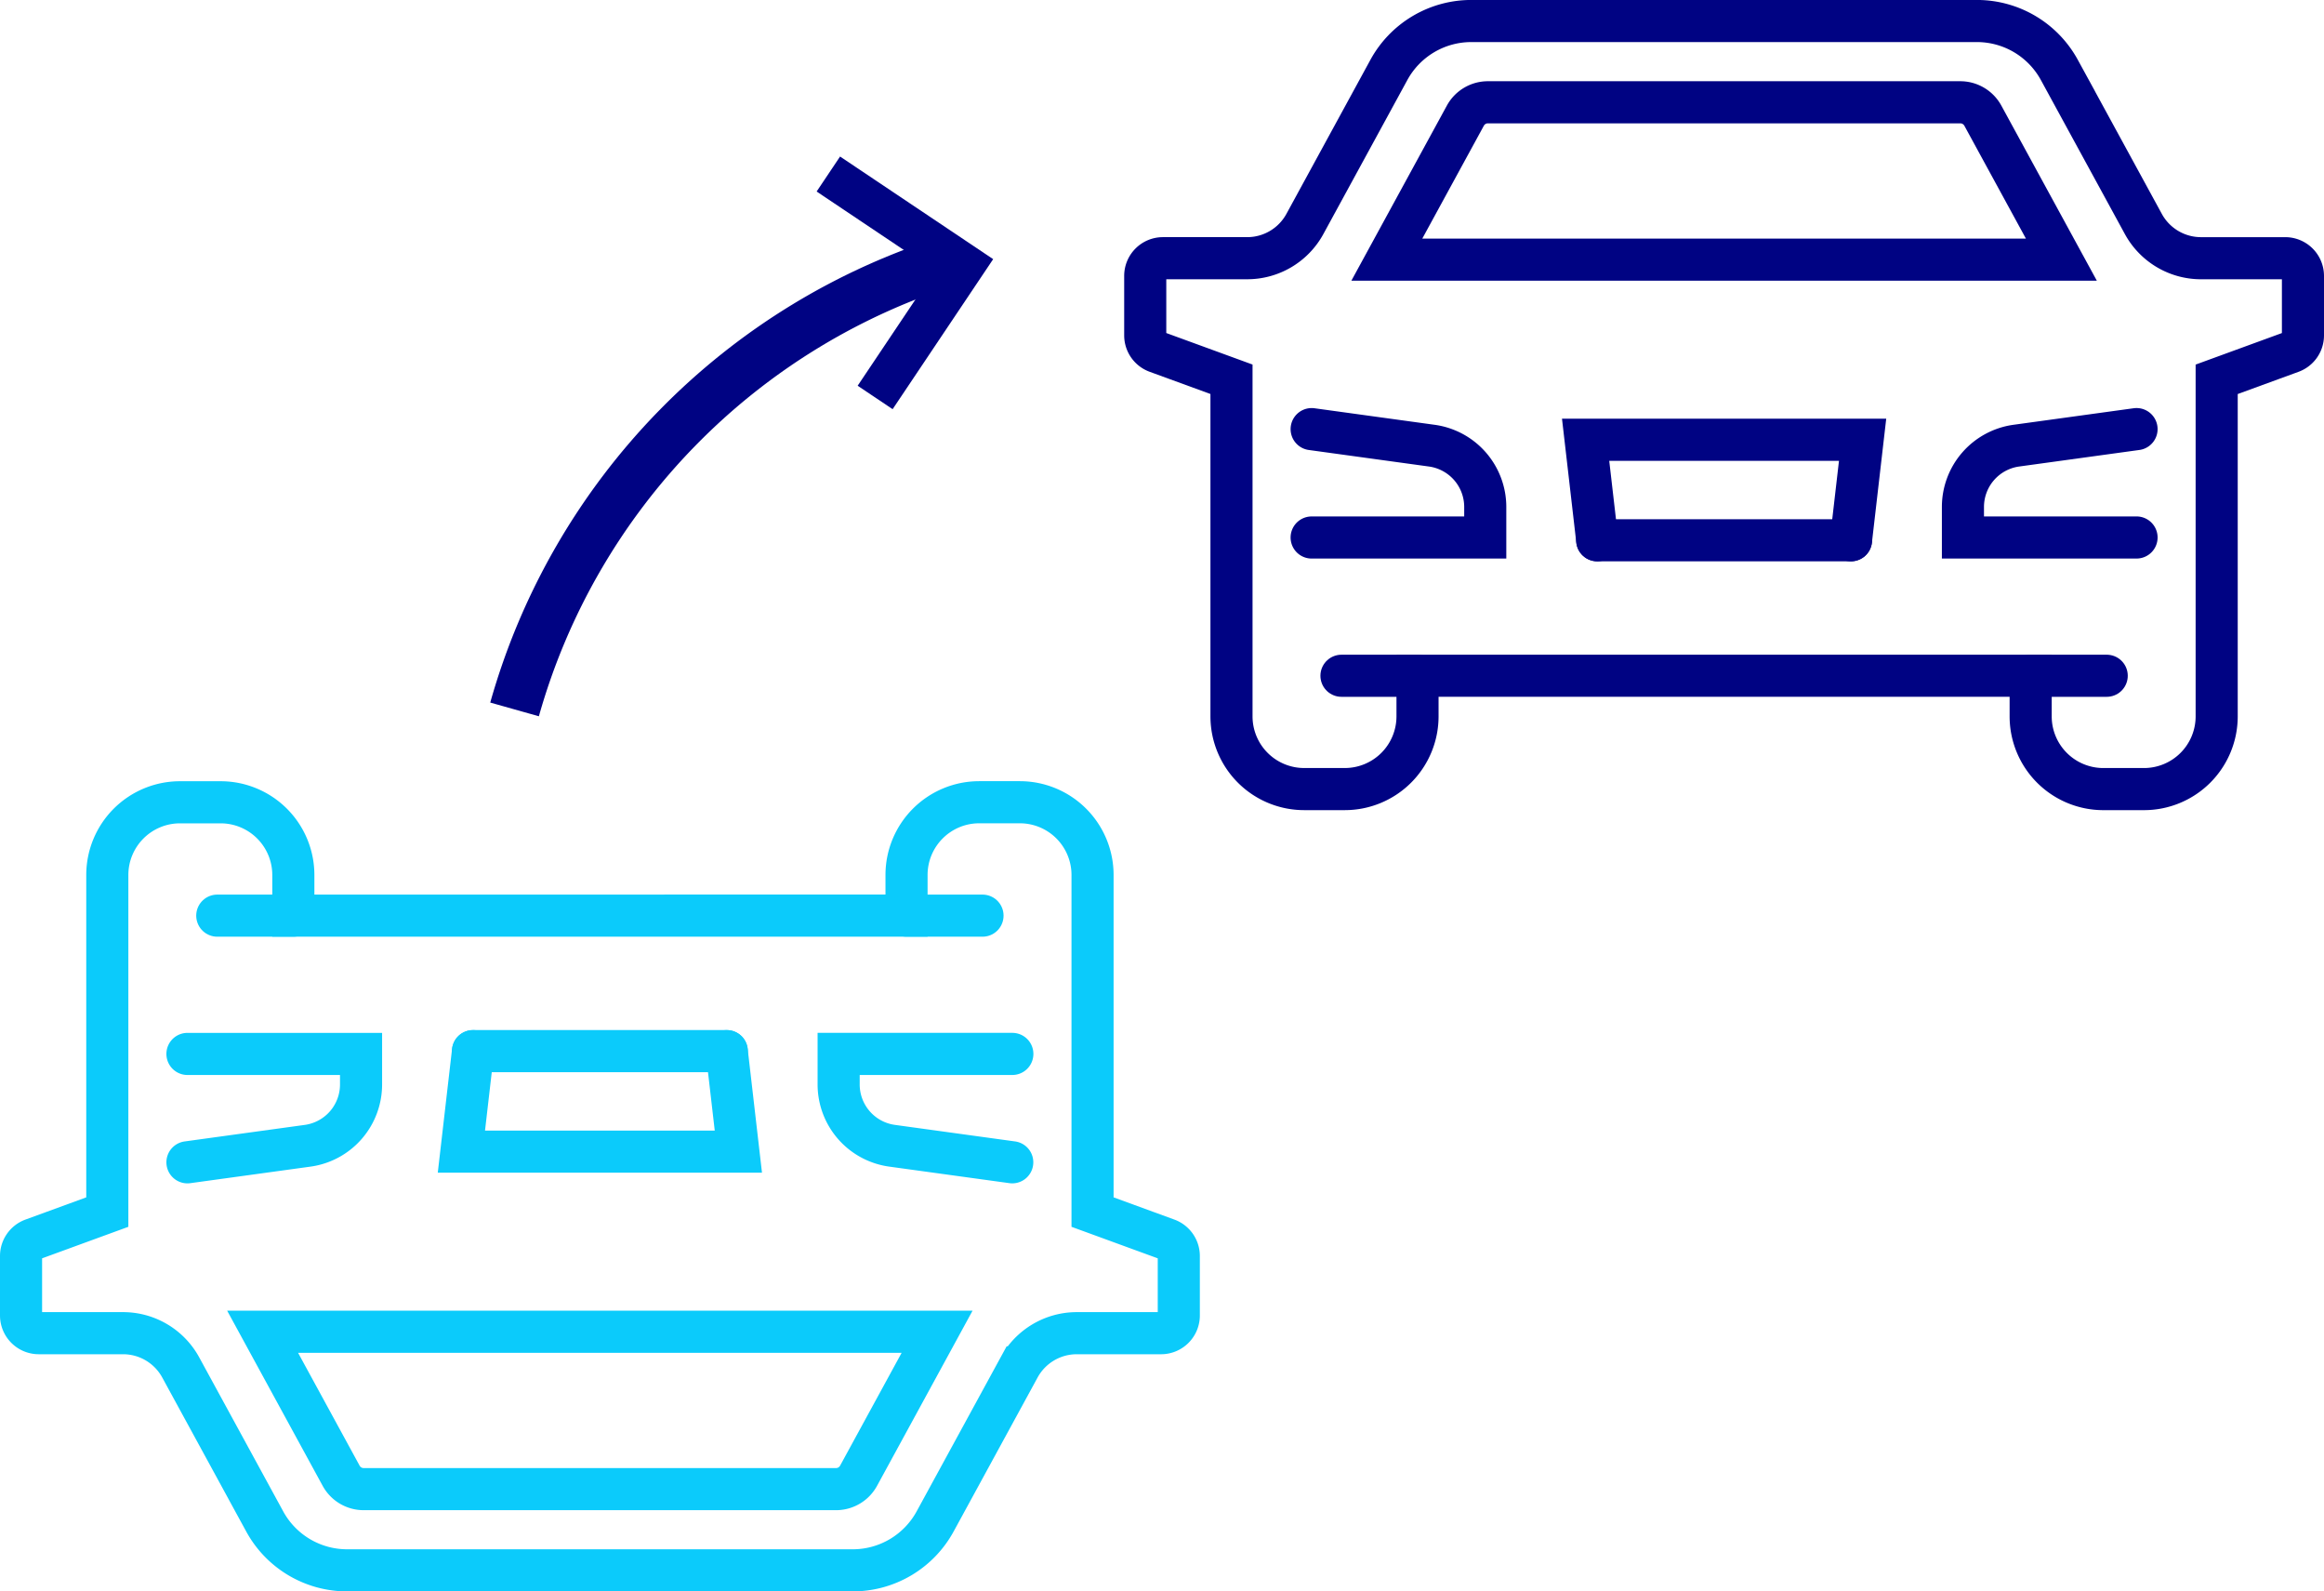
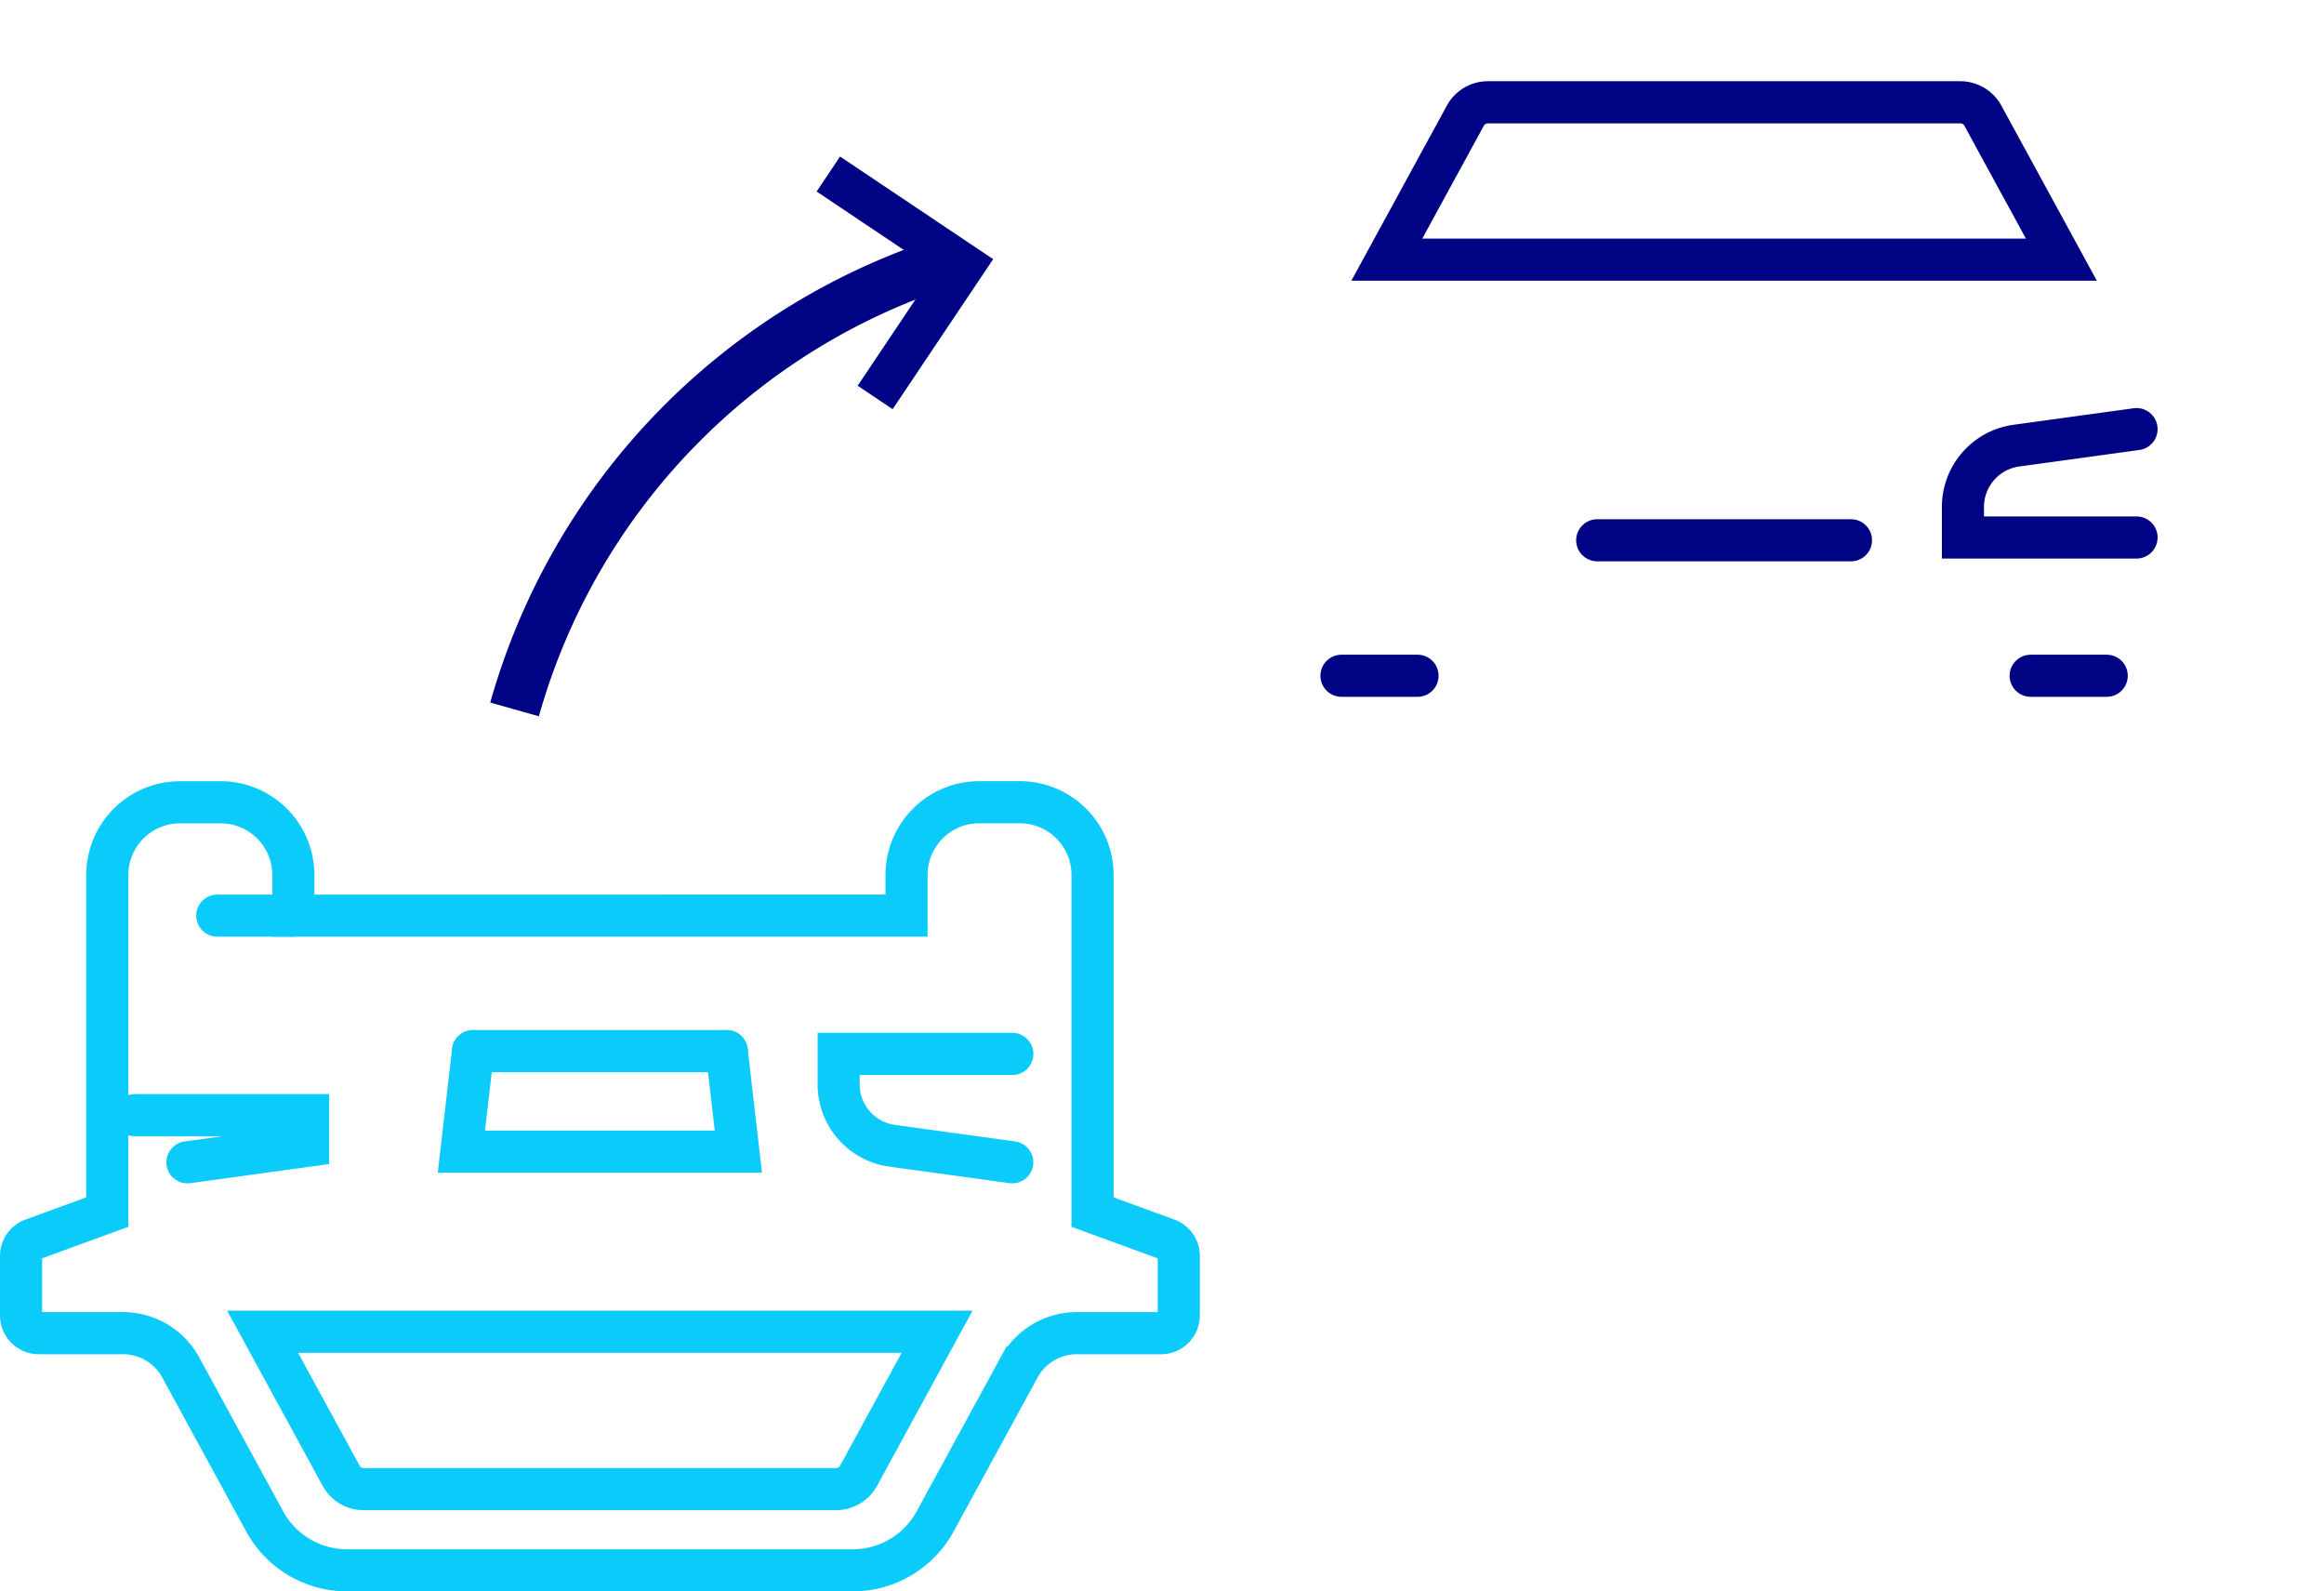
<svg xmlns="http://www.w3.org/2000/svg" width="138.005" height="94.474" viewBox="0 0 138.005 94.474">
  <g id="Group_67" data-name="Group 67" transform="translate(-2226.22 424.015)">
    <g id="Group_61" data-name="Group 61">
      <g id="Group_59" data-name="Group 59">
-         <path id="Path_81" data-name="Path 81" d="M2304.109-392.106h10.309v-1.813a3.674,3.674,0,0,0-3.143-3.635l-7.166-.986" fill="none" stroke="#000383" stroke-linecap="round" stroke-width="2.5" />
-         <path id="Path_82" data-name="Path 82" d="M2346.806-383.9v2.413a4.317,4.317,0,0,0,4.317,4.317h2.413a4.317,4.317,0,0,0,4.316-4.317v-20.01l4.432-1.619a1.052,1.052,0,0,0,.691-.986v-3.533a1.052,1.052,0,0,0-1.051-1.051h-5.008a3.9,3.9,0,0,1-3.418-2.032l-4.991-9.149a5.574,5.574,0,0,0-4.892-2.9h-30.026a5.572,5.572,0,0,0-4.892,2.9l-4.99,9.149a3.9,3.9,0,0,1-3.422,2.031h-5.008a1.05,1.05,0,0,0-1.05,1.05h0v3.533a1.049,1.049,0,0,0,.691.986l4.431,1.619v20.011a4.317,4.317,0,0,0,4.317,4.317h2.413a4.318,4.318,0,0,0,4.317-4.317V-383.9Z" fill="none" stroke="#000383" stroke-linecap="round" stroke-width="2.5" />
        <path id="Path_83" data-name="Path 83" d="M2322.815-408.6h25.815l-4.663-8.548a1.528,1.528,0,0,0-1.34-.795h-28.052a1.525,1.525,0,0,0-1.339.795l-4.663,8.548Z" fill="none" stroke="#000383" stroke-linecap="round" stroke-width="2.5" />
        <path id="Path_84" data-name="Path 84" d="M2353.093-398.541l-7.166.986a3.673,3.673,0,0,0-3.143,3.635v1.813h10.309" fill="none" stroke="#000383" stroke-linecap="round" stroke-width="2.5" />
        <line id="Line_50" data-name="Line 50" x2="15.07" transform="translate(2321.066 -391.942)" fill="none" stroke="#000383" stroke-linecap="round" stroke-width="2.5" />
-         <path id="Path_85" data-name="Path 85" d="M2336.137-391.942l.689-5.966h-16.448l.689,5.966" fill="none" stroke="#000383" stroke-linecap="round" stroke-width="2.5" />
        <line id="Line_51" data-name="Line 51" x1="4.516" transform="translate(2305.88 -383.898)" fill="none" stroke="#000383" stroke-linecap="round" stroke-width="2.5" />
        <line id="Line_52" data-name="Line 52" x2="4.516" transform="translate(2346.806 -383.898)" fill="none" stroke="#000383" stroke-linecap="round" stroke-width="2.5" />
      </g>
      <g id="Group_60" data-name="Group 60">
        <path id="Path_86" data-name="Path 86" d="M2286.335-361.449h-10.314v1.813a3.673,3.673,0,0,0,3.143,3.635l7.166.986" fill="none" stroke="#0bcbfb" stroke-linecap="round" stroke-width="2.5" />
        <path id="Path_87" data-name="Path 87" d="M2243.639-369.657v-2.413a4.318,4.318,0,0,0-4.317-4.317h-2.413a4.318,4.318,0,0,0-4.317,4.317v20.011l-4.431,1.619a1.05,1.05,0,0,0-.691.986v3.533a1.051,1.051,0,0,0,1.05,1.051h5.008a3.9,3.9,0,0,1,3.422,2.03l4.991,9.149a5.57,5.57,0,0,0,4.892,2.9h30.024a5.572,5.572,0,0,0,4.892-2.9l4.99-9.149a3.9,3.9,0,0,1,3.422-2.03h5.008a1.051,1.051,0,0,0,1.051-1.051h0v-3.533a1.052,1.052,0,0,0-.691-.986l-4.431-1.619V-372.07a4.318,4.318,0,0,0-4.316-4.32h-2.413a4.318,4.318,0,0,0-4.317,4.317v2.413Z" fill="none" stroke="#0bcbfb" stroke-linecap="round" stroke-width="2.5" />
        <path id="Path_88" data-name="Path 88" d="M2267.63-344.955h-25.815l4.663,8.549a1.524,1.524,0,0,0,1.339.794h28.047a1.525,1.525,0,0,0,1.34-.794l4.663-8.549Z" fill="none" stroke="#0bcbfb" stroke-linecap="round" stroke-width="2.5" />
-         <path id="Path_89" data-name="Path 89" d="M2237.351-355.014l7.166-.986a3.673,3.673,0,0,0,3.143-3.635v-1.813h-10.309" fill="none" stroke="#0bcbfb" stroke-linecap="round" stroke-width="2.5" />
+         <path id="Path_89" data-name="Path 89" d="M2237.351-355.014l7.166-.986v-1.813h-10.309" fill="none" stroke="#0bcbfb" stroke-linecap="round" stroke-width="2.5" />
        <line id="Line_53" data-name="Line 53" x1="15.07" transform="translate(2254.308 -361.614)" fill="none" stroke="#0bcbfb" stroke-linecap="round" stroke-width="2.5" />
        <path id="Path_90" data-name="Path 90" d="M2254.308-361.613l-.689,5.966h16.447l-.689-5.966" fill="none" stroke="#0bcbfb" stroke-linecap="round" stroke-width="2.5" />
-         <line id="Line_54" data-name="Line 54" x2="4.516" transform="translate(2280.048 -369.657)" fill="none" stroke="#0bcbfb" stroke-linecap="round" stroke-width="2.5" />
        <line id="Line_55" data-name="Line 55" x1="4.516" transform="translate(2239.122 -369.657)" fill="none" stroke="#0bcbfb" stroke-linecap="round" stroke-width="2.5" />
      </g>
      <path id="Path_92" data-name="Path 92" d="M2256.776-381.9a39.031,39.031,0,0,1,26.13-26.731" fill="none" stroke="#000383" stroke-width="3" />
    </g>
    <path id="Path_109" data-name="Path 109" d="M2276.448-412.988l7.014,4.7-4.578,6.83" fill="none" stroke="#000383" stroke-linecap="square" stroke-width="2.5" />
  </g>
</svg>